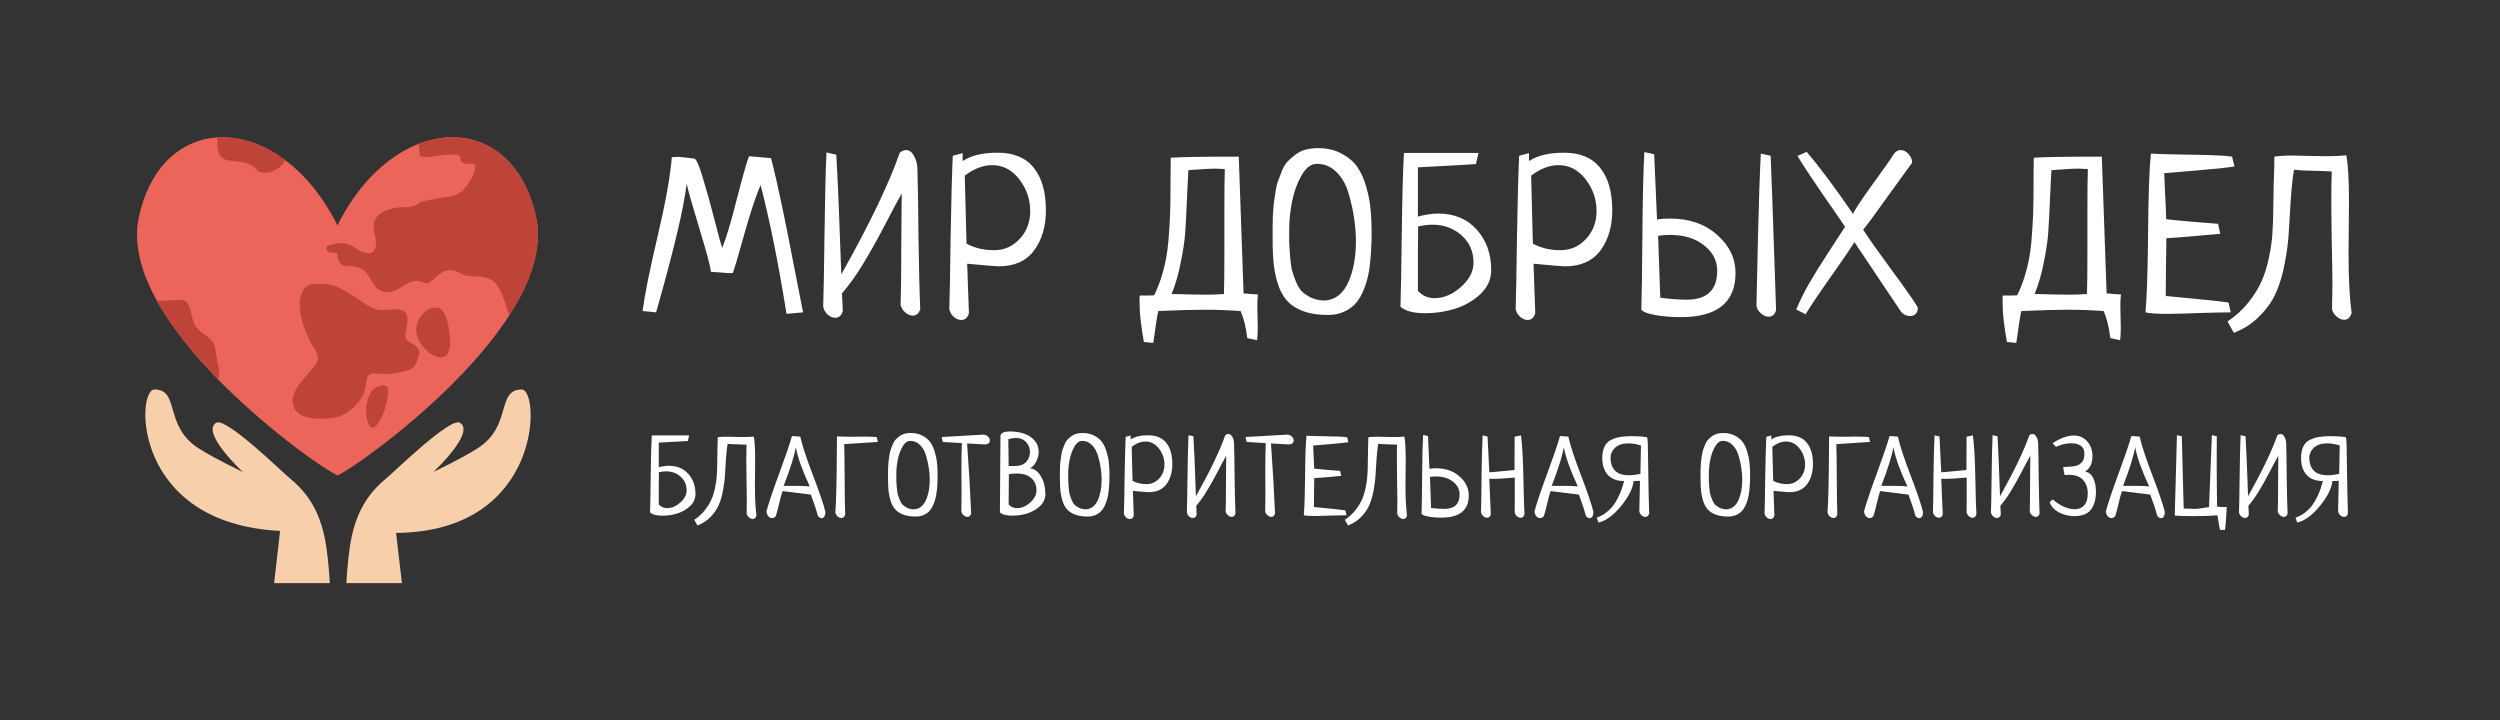
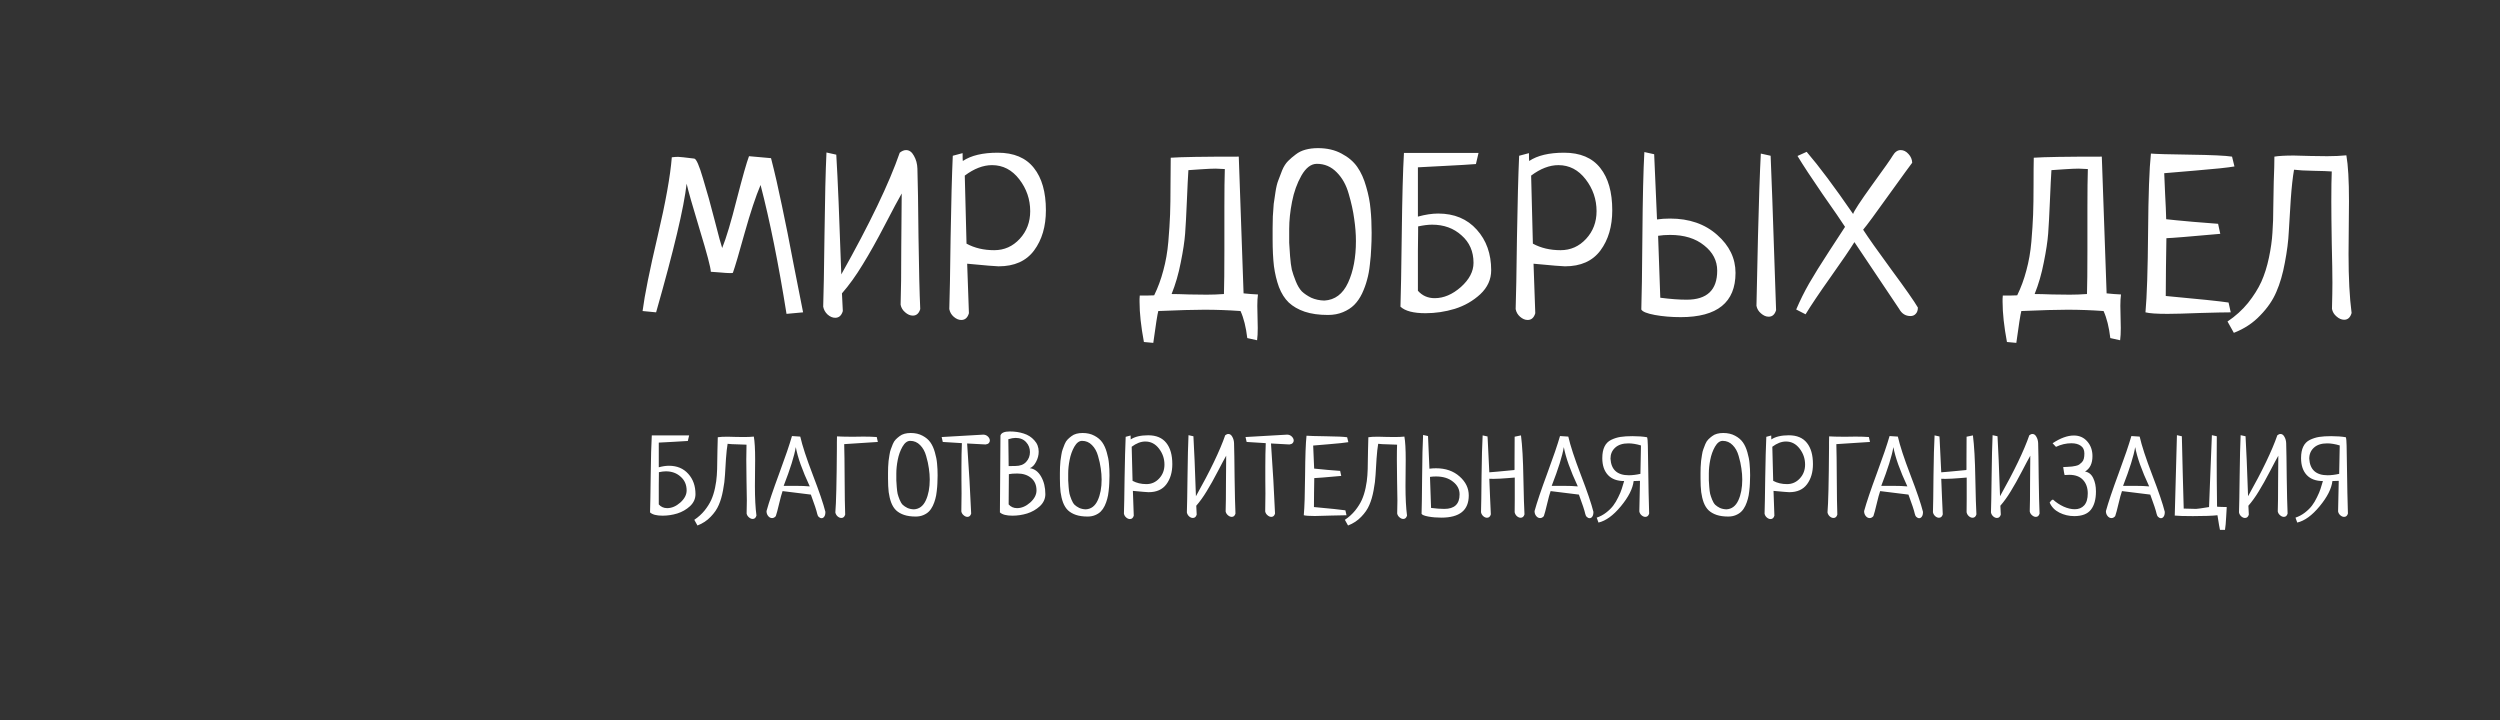
<svg xmlns="http://www.w3.org/2000/svg" width="611" height="176" viewBox="0 0 611 176" fill="none">
  <rect x="0" y="0" width="611" height="176" fill="#333333" stroke="none" />
  <g clip-path="url(#clip0_801_700)">
    <path d="M68.454 129.751L66.997 142.522H80.617L80.614 142.484C80.054 134.355 79.477 127.223 74.995 121.2C73.866 119.683 72.49 118.236 70.802 116.863C68.861 115.28 55.161 101.84 52.817 103.326C49.001 105.746 59.344 115.348 59.344 115.348C59.344 115.348 52.624 112.172 48.561 109.589C39.97 104.128 44.052 95.191 37.739 95.191C33.234 95.191 32.238 127.969 68.454 129.751Z" fill="#F7CFAB" />
    <path d="M98.226 142.522L96.802 130.244C132.751 129.963 132.022 95.191 127.517 95.191C121.204 95.191 125.286 104.128 116.696 109.589C112.633 112.172 105.912 115.348 105.912 115.348C105.912 115.348 116.256 105.746 112.44 103.326C110.095 101.84 96.396 115.28 94.454 116.863C92.768 118.236 91.391 119.683 90.262 121.2C85.781 127.223 85.203 134.355 84.643 142.484L84.641 142.522H98.226Z" fill="#F7CFAB" />
    <path d="M130.99 52.91C125.025 26.07 96.184 27.447 82.477 55.093C68.77 27.447 39.929 26.07 33.965 52.91C28.103 79.288 77.946 114.417 82.477 116.189C87.007 114.417 136.85 79.288 130.99 52.91Z" fill="#EB655A" />
    <path d="M76.742 89.641C78.06 87.899 77.951 86.871 76.839 85.219C75.682 83.498 74.912 81.673 74.211 79.641C73.294 76.989 72.149 71.314 75.52 69.686C76.649 69.139 79.971 69.39 81.195 69.706C83.034 70.182 85.269 71.674 86.87 72.671C88.446 73.652 90.269 75.156 92.109 75.633C93.029 75.871 94.017 75.777 95.004 75.683C95.958 75.592 96.91 75.5 97.795 75.71C99.627 76.143 99.659 77.434 99.531 79.207C99.464 80.125 98.886 81.415 99.077 82.276C99.366 83.582 100.309 83.517 101.3 84.325C102.822 85.567 102.628 86.2 102.043 87.91C101.164 90.479 100.196 90.341 97.785 90.958C96.038 91.405 94.382 91.54 92.546 91.309C88.393 90.787 90.234 93.859 88.622 96.714C87.12 99.373 84.419 101.764 81.329 102.142C78.495 102.489 73.034 102.692 71.812 99.508C70.358 95.723 74.754 92.262 76.742 89.641Z" fill="#BE4339" />
    <path d="M89.603 102.105C88.998 99.067 90.14 93.799 94.126 94.25C96.87 94.56 91.261 110.418 89.603 102.105Z" fill="#BE4339" />
-     <path d="M107.388 75.35C107.844 75.521 108.228 75.934 108.55 76.497C109.711 78.526 110.062 82.492 110.01 83.999C109.834 89.087 105.65 87.617 103.314 84.605C102.136 83.086 101.369 81.195 101.873 79.274C102.443 77.097 104.926 74.424 107.388 75.35Z" fill="#BE4339" />
-     <path d="M130.99 52.91C127.283 36.229 114.74 30.451 102.485 35.1C102.345 35.996 102.391 37.016 102.663 38.171C104.329 38.567 105.686 38.326 107.079 38.084C108.132 37.901 109.205 37.719 110.446 37.811C110.651 37.826 110.844 37.818 111.028 37.81C111.494 37.79 111.907 37.77 112.321 38.119C112.795 38.518 112.356 39.124 112.716 39.468C113.342 40.063 114.13 40.043 114.942 40.024C115.313 40.015 115.688 40.006 116.056 40.056C116.608 41.957 114.373 45.236 113.088 46.536C111.344 48.301 108.724 48.039 106.516 48.585C105.405 48.86 104.225 48.952 103.122 49.239C102.489 49.404 101.812 50.181 101.179 50.349C99.366 50.83 97.464 50.461 95.697 50.978C93.813 51.531 91.722 52.406 91.335 54.806C91.056 56.543 92.503 59.132 91.584 60.913C90.334 63.335 87.211 60.733 85.657 59.926C83.618 58.867 82.177 59.601 79.951 60.108C79.254 61.905 81.353 61.787 82.437 61.842C82.658 66.945 86.134 63.705 88.966 66.122C91.112 67.954 91.121 71.264 94.727 71.371C96.091 71.412 97.216 70.712 98.335 70.011C99.641 69.194 100.938 68.376 102.597 68.738C104.345 69.12 103.912 69.855 105.524 68.639C106.594 67.831 107.483 66.621 108.766 66.232C111.584 65.378 112.194 67.187 114.375 67.439C115.944 67.621 117.307 67.452 118.732 67.864C120.281 68.313 121.1 68.969 121.907 70.382C123.266 72.779 123.868 75.474 124.463 77.092C129.69 68.982 132.693 60.577 130.99 52.91Z" fill="#BE4339" />
    <path d="M52.824 86.516C52.499 83.953 52.205 83.346 50.173 81.928C49.407 81.393 48.169 80.349 47.672 79.553C46.8 78.156 46.78 74.61 45.315 73.607C44.327 72.931 41.035 73.532 39.739 73.541C39.3 73.544 38.832 73.534 38.345 73.513C42.043 80.199 47.472 86.79 53.278 92.718L53.28 92.713C54 91.011 53.068 88.432 52.824 86.516Z" fill="#BE4339" />
-     <path d="M55.65 39.148C57.984 39.599 60.129 39.261 62.101 40.838C63.188 41.708 62.593 41.93 64.167 42.166C65.327 42.342 66.13 42.086 67.125 41.612C68.437 40.986 69.128 40.166 69.735 39.154C64.364 35.131 58.552 33.262 53.165 33.588C53.019 36.007 52.964 38.629 55.65 39.148Z" fill="#BE4339" />
+     <path d="M55.65 39.148C57.984 39.599 60.129 39.261 62.101 40.838C63.188 41.708 62.593 41.93 64.167 42.166C65.327 42.342 66.13 42.086 67.125 41.612C64.364 35.131 58.552 33.262 53.165 33.588C53.019 36.007 52.964 38.629 55.65 39.148Z" fill="#BE4339" />
  </g>
  <path d="M196.275 76.336L192.224 76.709C190.27 64.45 188.156 53.95 185.882 45.209C184.709 47.981 183.412 51.889 181.991 56.935C180.605 61.945 179.646 65.197 179.113 66.689C179.042 66.689 178.917 66.707 178.74 66.742C178.598 66.742 178.473 66.742 178.367 66.742C177.869 66.742 177.052 66.689 175.915 66.582C174.778 66.476 174.049 66.422 173.73 66.422C173.694 65.392 172.788 61.963 171.011 56.136C169.235 50.273 168.169 46.524 167.813 44.889C167.174 50.646 164.686 61.128 160.351 76.336L157.047 76.016C157.544 72.143 158.77 66.049 160.725 57.735C162.679 49.42 163.834 42.989 164.189 38.44C164.829 38.369 165.344 38.334 165.735 38.334C166.09 38.334 167.405 38.476 169.679 38.76C170.176 38.831 170.887 40.448 171.811 43.61C172.77 46.737 173.73 50.184 174.689 53.95C175.648 57.717 176.252 59.938 176.501 60.613C177.496 58.161 178.686 54.181 180.072 48.674C181.493 43.166 182.488 39.666 183.057 38.174C183.625 38.209 185.42 38.369 188.44 38.654C189.364 42.242 190.252 46.115 191.105 50.273C191.993 54.43 192.935 59.156 193.93 64.45C194.96 69.745 195.742 73.707 196.275 76.336ZM201.989 37.268L204.387 37.801C204.743 43.664 205.151 53.417 205.613 67.062C212.542 54.732 217.303 44.818 219.897 37.321C220.43 36.895 220.945 36.681 221.443 36.681C222.225 36.681 222.864 37.143 223.362 38.067C223.895 38.991 224.179 40.039 224.214 41.212C224.321 44.516 224.41 50.095 224.481 57.948C224.588 65.8 224.73 71.663 224.907 75.537C224.588 76.603 223.984 77.135 223.095 77.135C222.456 77.135 221.834 76.869 221.23 76.336C220.626 75.838 220.253 75.217 220.11 74.471C220.217 71.379 220.27 66.636 220.27 60.24C220.306 53.844 220.341 49.526 220.377 47.288C219.595 48.638 218.227 51.197 216.273 54.963C214.319 58.73 212.506 61.963 210.836 64.663C209.202 67.364 207.514 69.709 205.773 71.699L205.986 76.016C205.666 77.118 205.045 77.668 204.121 77.668C203.481 77.668 202.859 77.402 202.255 76.869C201.687 76.336 201.331 75.696 201.189 74.95C201.296 71.93 201.402 66.014 201.509 57.202C201.616 48.389 201.776 41.745 201.989 37.268ZM232.86 38.067L235.258 37.428C235.258 38.565 235.276 39.204 235.311 39.346C237.337 37.996 240.179 37.321 243.839 37.321C247.783 37.321 250.733 38.565 252.687 41.052C254.641 43.504 255.618 46.95 255.618 51.392C255.618 55.336 254.659 58.605 252.74 61.199C250.821 63.793 247.925 65.09 244.052 65.09C243.413 65.09 240.854 64.877 236.377 64.45C236.448 67.044 236.591 71.077 236.804 76.549C236.484 77.651 235.862 78.201 234.938 78.201C234.299 78.201 233.677 77.935 233.073 77.402C232.504 76.904 232.149 76.283 232.007 75.537C232.113 72.552 232.22 66.742 232.327 58.108C232.469 49.473 232.646 42.793 232.86 38.067ZM235.791 42.917L236.217 59.547C238.172 60.613 240.428 61.146 242.986 61.146C245.438 61.146 247.517 60.222 249.222 58.374C250.928 56.526 251.781 54.27 251.781 51.605C251.781 48.727 250.892 46.133 249.116 43.824C247.339 41.514 245.118 40.359 242.453 40.359C240.286 40.359 238.065 41.212 235.791 42.917ZM307.233 83.158L304.835 82.625C304.515 79.925 303.964 77.722 303.183 76.016C300.233 75.803 297.284 75.696 294.335 75.696C291.812 75.696 288.063 75.803 283.089 76.016C282.876 76.762 282.467 79.356 281.863 83.798L279.571 83.585C278.86 79.783 278.505 76.514 278.505 73.778C278.505 73.635 278.505 73.387 278.505 73.031C278.541 72.676 278.558 72.41 278.558 72.232C278.594 72.232 279.18 72.232 280.317 72.232C281.454 72.196 282.041 72.179 282.076 72.179C283 70.295 283.746 68.27 284.315 66.103C284.919 63.9 285.327 61.554 285.54 59.067C285.754 56.544 285.896 54.341 285.967 52.458C286.038 50.539 286.073 48.105 286.073 45.156C286.073 42.207 286.091 40.004 286.127 38.547C288.614 38.369 294.157 38.28 302.756 38.28L303.929 71.699C304.497 71.77 305.084 71.823 305.688 71.859C306.292 71.894 306.878 71.93 307.446 71.966C307.34 72.712 307.287 73.635 307.287 74.737C307.287 75.305 307.304 76.194 307.34 77.402C307.375 78.646 307.393 79.57 307.393 80.174C307.393 81.382 307.34 82.377 307.233 83.158ZM286.34 71.859C287.299 71.859 288.738 71.894 290.657 71.966C292.576 72.001 293.997 72.019 294.921 72.019C296.271 72.019 297.675 71.966 299.132 71.859C299.203 69.62 299.238 66.12 299.238 61.359V50.752C299.238 46.524 299.274 43.379 299.345 41.318C298.35 41.247 297.604 41.212 297.106 41.212C296.289 41.212 295.099 41.265 293.535 41.372C292.007 41.478 290.977 41.549 290.444 41.585C290.337 43.184 290.213 45.707 290.071 49.153C289.929 52.565 289.787 55.212 289.645 57.095C289.502 58.978 289.147 61.323 288.579 64.13C288.046 66.902 287.299 69.478 286.34 71.859ZM311.028 58.481C311.028 57.273 311.028 56.367 311.028 55.763C311.028 55.123 311.046 54.163 311.081 52.884C311.153 51.605 311.224 50.593 311.295 49.846C311.401 49.1 311.543 48.141 311.721 46.968C311.899 45.76 312.13 44.801 312.414 44.09C312.698 43.344 313.018 42.509 313.373 41.585C313.764 40.661 314.244 39.915 314.812 39.346C315.381 38.778 316.003 38.245 316.678 37.747C317.353 37.214 318.152 36.824 319.076 36.575C320 36.326 321.013 36.202 322.114 36.202C324.317 36.202 326.236 36.646 327.871 37.534C329.505 38.387 330.784 39.471 331.708 40.785C332.632 42.1 333.361 43.717 333.894 45.636C334.462 47.554 334.817 49.384 334.959 51.126C335.137 52.867 335.226 54.785 335.226 56.882C335.226 58.303 335.19 59.582 335.119 60.719C335.084 61.856 334.977 63.153 334.8 64.61C334.657 66.031 334.426 67.293 334.107 68.394C333.822 69.496 333.414 70.615 332.881 71.752C332.348 72.854 331.708 73.778 330.962 74.524C330.251 75.234 329.345 75.821 328.244 76.283C327.142 76.745 325.916 76.976 324.566 76.976C322.363 76.976 320.462 76.709 318.863 76.176C317.3 75.643 316.003 74.897 314.972 73.938C313.977 72.978 313.178 71.717 312.574 70.153C312.005 68.59 311.597 66.884 311.348 65.037C311.135 63.189 311.028 61.004 311.028 58.481ZM331.388 58.907C331.388 57.166 331.246 55.354 330.962 53.471C330.713 51.587 330.269 49.562 329.63 47.395C329.026 45.227 328.048 43.468 326.698 42.118C325.348 40.732 323.731 40.039 321.848 40.039C320.427 40.039 319.165 40.999 318.064 42.917C316.998 44.801 316.234 46.933 315.772 49.313C315.31 51.658 315.079 53.879 315.079 55.976C315.079 57.433 315.079 58.552 315.079 59.334C315.114 60.08 315.185 61.163 315.292 62.585C315.399 63.971 315.541 65.072 315.718 65.889C315.932 66.707 316.251 67.648 316.678 68.714C317.104 69.78 317.602 70.615 318.17 71.219C318.774 71.788 319.538 72.303 320.462 72.765C321.421 73.191 322.487 73.422 323.66 73.458C326.254 73.316 328.19 71.859 329.47 69.087C330.749 66.316 331.388 62.922 331.388 58.907ZM361.353 37.374L360.714 40.093C358.901 40.235 356.539 40.377 353.625 40.519C350.711 40.661 348.348 40.785 346.536 40.892V52.938C348.348 52.44 350 52.191 351.493 52.191C355.437 52.191 358.582 53.506 360.927 56.136C363.272 58.73 364.445 62.034 364.445 66.049C364.445 68.288 363.556 70.242 361.78 71.912C360.003 73.547 357.924 74.737 355.544 75.483C353.198 76.194 350.818 76.549 348.402 76.549C345.452 76.549 343.409 76.016 342.272 74.95C342.379 71.894 342.485 65.943 342.592 57.095C342.699 48.247 342.876 41.674 343.125 37.374H361.353ZM346.589 55.336C346.589 55.372 346.589 55.78 346.589 56.562C346.589 57.344 346.572 58.943 346.536 61.359C346.536 63.775 346.536 67.009 346.536 71.059C347.602 72.267 348.97 72.872 350.64 72.872C352.843 72.872 354.975 71.966 357.036 70.153C359.097 68.306 360.127 66.334 360.127 64.237C360.127 61.465 359.15 59.227 357.196 57.521C355.277 55.78 352.879 54.91 350 54.91C349.041 54.91 347.904 55.052 346.589 55.336ZM371.278 38.067L373.676 37.428C373.676 38.565 373.694 39.204 373.729 39.346C375.755 37.996 378.597 37.321 382.257 37.321C386.201 37.321 389.151 38.565 391.105 41.052C393.059 43.504 394.036 46.95 394.036 51.392C394.036 55.336 393.077 58.605 391.158 61.199C389.239 63.793 386.343 65.09 382.47 65.09C381.831 65.09 379.272 64.877 374.795 64.45C374.866 67.044 375.008 71.077 375.222 76.549C374.902 77.651 374.28 78.201 373.356 78.201C372.717 78.201 372.095 77.935 371.491 77.402C370.922 76.904 370.567 76.283 370.425 75.537C370.531 72.552 370.638 66.742 370.745 58.108C370.887 49.473 371.064 42.793 371.278 38.067ZM374.209 42.917L374.635 59.547C376.59 60.613 378.846 61.146 381.404 61.146C383.856 61.146 385.935 60.222 387.64 58.374C389.346 56.526 390.199 54.27 390.199 51.605C390.199 48.727 389.31 46.133 387.534 43.824C385.757 41.514 383.536 40.359 380.871 40.359C378.704 40.359 376.483 41.212 374.209 42.917ZM401.882 37.161L404.28 37.694C404.316 38.369 404.547 43.681 404.973 53.631C405.933 53.488 406.999 53.417 408.171 53.417C412.862 53.417 416.699 54.75 419.684 57.415C422.669 60.044 424.161 63.136 424.161 66.689C424.161 73.902 419.702 77.509 410.783 77.509C408.473 77.509 406.359 77.331 404.44 76.976C402.521 76.62 401.42 76.176 401.136 75.643C401.242 72.658 401.331 66.618 401.402 57.521C401.473 48.389 401.633 41.603 401.882 37.161ZM405.24 57.628C405.488 65.197 405.666 70.242 405.773 72.765C408.225 73.085 410.374 73.245 412.222 73.245C417.197 73.245 419.684 70.882 419.684 66.156C419.684 63.704 418.618 61.643 416.486 59.973C414.389 58.268 411.618 57.415 408.171 57.415C407.105 57.415 406.128 57.486 405.24 57.628ZM430.344 37.534L432.742 38.067C432.849 39.737 433.293 52.316 434.075 75.803C433.755 76.869 433.151 77.402 432.262 77.402C431.623 77.402 431.001 77.135 430.397 76.603C429.793 76.105 429.42 75.483 429.278 74.737C429.349 72.179 429.473 66.529 429.651 57.788C429.864 49.047 430.095 42.296 430.344 37.534ZM441.281 76.816L438.989 75.643C439.913 73.476 440.961 71.361 442.133 69.3C443.342 67.204 444.976 64.575 447.037 61.412C449.133 58.214 450.43 56.224 450.928 55.443C450.039 54.057 448.21 51.392 445.438 47.448C442.702 43.468 440.659 40.359 439.309 38.12L441.547 37.108C444.567 40.626 448.352 45.689 452.9 52.298C453.078 51.623 454.623 49.26 457.537 45.209C460.486 41.159 462.174 38.76 462.6 38.014C463.133 37.126 463.773 36.681 464.519 36.681C465.23 36.681 465.869 37.001 466.438 37.641C467.006 38.245 467.308 38.956 467.344 39.773C467.131 40.022 465.283 42.562 461.801 47.395C458.354 52.227 456.204 55.141 455.352 56.136C456.56 58.019 458.869 61.288 462.281 65.943C465.692 70.562 467.841 73.635 468.73 75.163C468.73 75.838 468.552 76.354 468.197 76.709C467.877 77.064 467.451 77.242 466.918 77.242C465.709 77.242 464.786 76.656 464.146 75.483L453.22 59.174C452.118 60.95 450.182 63.793 447.41 67.701C444.639 71.61 442.595 74.648 441.281 76.816ZM518.159 83.158L515.761 82.625C515.441 79.925 514.89 77.722 514.109 76.016C511.159 75.803 508.21 75.696 505.261 75.696C502.738 75.696 498.989 75.803 494.015 76.016C493.802 76.762 493.393 79.356 492.789 83.798L490.497 83.585C489.786 79.783 489.431 76.514 489.431 73.778C489.431 73.635 489.431 73.387 489.431 73.031C489.467 72.676 489.484 72.41 489.484 72.232C489.52 72.232 490.106 72.232 491.243 72.232C492.38 72.196 492.967 72.179 493.002 72.179C493.926 70.295 494.672 68.27 495.241 66.103C495.845 63.9 496.253 61.554 496.467 59.067C496.68 56.544 496.822 54.341 496.893 52.458C496.964 50.539 497 48.105 497 45.156C497 42.207 497.017 40.004 497.053 38.547C499.54 38.369 505.083 38.28 513.682 38.28L514.855 71.699C515.423 71.77 516.01 71.823 516.614 71.859C517.218 71.894 517.804 71.93 518.373 71.966C518.266 72.712 518.213 73.635 518.213 74.737C518.213 75.305 518.23 76.194 518.266 77.402C518.302 78.646 518.319 79.57 518.319 80.174C518.319 81.382 518.266 82.377 518.159 83.158ZM497.266 71.859C498.225 71.859 499.665 71.894 501.583 71.966C503.502 72.001 504.923 72.019 505.847 72.019C507.198 72.019 508.601 71.966 510.058 71.859C510.129 69.62 510.164 66.12 510.164 61.359V50.752C510.164 46.524 510.2 43.379 510.271 41.318C509.276 41.247 508.53 41.212 508.033 41.212C507.215 41.212 506.025 41.265 504.461 41.372C502.934 41.478 501.903 41.549 501.37 41.585C501.264 43.184 501.139 45.707 500.997 49.153C500.855 52.565 500.713 55.212 500.571 57.095C500.429 58.978 500.073 61.323 499.505 64.13C498.972 66.902 498.225 69.478 497.266 71.859ZM544.66 73.938L545.193 76.336C543.807 76.336 541.284 76.389 537.624 76.496C534 76.638 531.37 76.709 529.736 76.709C527.107 76.709 525.312 76.585 524.353 76.336C524.708 72.427 524.921 65.889 524.992 56.722C525.063 47.554 525.294 41.159 525.685 37.534C526.893 37.641 530.091 37.73 535.279 37.801C540.502 37.872 543.914 38.032 545.512 38.28L546.099 40.679C544.5 40.963 541.302 41.301 536.505 41.691C531.708 42.082 529.185 42.296 528.936 42.331C528.972 43.148 529.043 44.818 529.15 47.341C529.292 49.864 529.381 51.943 529.416 53.577C530.624 53.719 532.827 53.933 536.025 54.217C539.223 54.466 541.249 54.626 542.101 54.697L542.634 57.148C535.137 57.823 530.749 58.179 529.469 58.214C529.469 59.778 529.434 62.158 529.363 65.356C529.327 68.519 529.31 70.846 529.31 72.339C537.447 73.085 542.563 73.618 544.66 73.938ZM545.95 81.346L544.404 78.575C546.358 77.26 548.028 75.75 549.414 74.044C550.8 72.303 551.884 70.58 552.665 68.874C553.447 67.133 554.069 65.161 554.531 62.958C554.993 60.755 555.277 58.73 555.384 56.882C555.526 54.999 555.597 52.831 555.597 50.379C555.597 49.1 555.632 47.128 555.703 44.463C555.81 41.763 555.863 39.702 555.863 38.28C556.894 38.103 558.475 38.014 560.607 38.014C561.495 38.014 562.845 38.049 564.658 38.12C566.47 38.156 567.838 38.174 568.762 38.174C570.467 38.174 572.031 38.103 573.452 37.961C573.878 40.341 574.092 44.072 574.092 49.153C574.092 50.504 574.074 52.636 574.038 55.549C574.003 58.428 573.985 60.613 573.985 62.105C573.985 67.933 574.234 72.729 574.731 76.496C574.411 77.597 573.807 78.148 572.919 78.148C572.279 78.148 571.658 77.882 571.053 77.349C570.449 76.851 570.076 76.229 569.934 75.483C570.005 72.712 570.041 70.597 570.041 69.141C570.041 67.08 569.987 63.846 569.881 59.44C569.81 55.034 569.774 51.623 569.774 49.207C569.774 45.938 569.81 43.504 569.881 41.905C569.028 41.834 567.553 41.78 565.457 41.745C563.361 41.709 561.762 41.62 560.66 41.478C560.34 43.326 560.074 45.742 559.861 48.727C559.683 51.676 559.523 54.306 559.381 56.615C559.274 58.889 558.955 61.412 558.422 64.184C557.924 66.92 557.231 69.3 556.343 71.326C555.49 73.351 554.175 75.27 552.399 77.082C550.658 78.93 548.508 80.351 545.95 81.346Z" fill="white" />
  <path d="M168.427 106.41L168.106 107.771C167.199 107.843 166.015 107.914 164.556 107.985C163.097 108.056 161.913 108.118 161.005 108.172V114.205C161.913 113.956 162.741 113.831 163.488 113.831C165.464 113.831 167.039 114.49 168.213 115.807C169.388 117.106 169.975 118.761 169.975 120.772C169.975 121.893 169.53 122.872 168.64 123.708C167.75 124.527 166.709 125.123 165.517 125.497C164.342 125.853 163.15 126.031 161.94 126.031C160.463 126.031 159.439 125.764 158.87 125.23C158.923 123.699 158.977 120.718 159.03 116.287C159.083 111.856 159.172 108.563 159.297 106.41H168.427ZM161.032 115.406C161.032 115.424 161.032 115.629 161.032 116.02C161.032 116.412 161.023 117.213 161.005 118.423C161.005 119.633 161.005 121.252 161.005 123.281C161.539 123.886 162.225 124.189 163.061 124.189C164.164 124.189 165.232 123.735 166.264 122.827C167.297 121.902 167.813 120.914 167.813 119.864C167.813 118.476 167.323 117.355 166.344 116.501C165.383 115.629 164.182 115.193 162.741 115.193C162.26 115.193 161.691 115.264 161.032 115.406ZM170.461 128.433L169.687 127.045C170.665 126.387 171.502 125.63 172.196 124.776C172.89 123.904 173.433 123.041 173.824 122.187C174.216 121.315 174.527 120.327 174.759 119.224C174.99 118.12 175.132 117.106 175.186 116.18C175.257 115.237 175.293 114.152 175.293 112.924C175.293 112.283 175.31 111.295 175.346 109.96C175.399 108.608 175.426 107.576 175.426 106.864C175.942 106.775 176.734 106.73 177.802 106.73C178.247 106.73 178.923 106.748 179.831 106.784C180.738 106.802 181.423 106.81 181.886 106.81C182.74 106.81 183.523 106.775 184.235 106.704C184.449 107.896 184.556 109.765 184.556 112.31C184.556 112.986 184.547 114.054 184.529 115.513C184.511 116.954 184.502 118.049 184.502 118.796C184.502 121.715 184.627 124.118 184.876 126.004C184.716 126.556 184.413 126.832 183.968 126.832C183.648 126.832 183.337 126.698 183.034 126.431C182.732 126.182 182.545 125.871 182.473 125.497C182.509 124.109 182.527 123.05 182.527 122.32C182.527 121.288 182.5 119.668 182.447 117.462C182.411 115.255 182.393 113.546 182.393 112.336C182.393 110.699 182.411 109.48 182.447 108.679C182.02 108.643 181.281 108.617 180.231 108.599C179.181 108.581 178.38 108.537 177.829 108.466C177.668 109.391 177.535 110.601 177.428 112.096C177.339 113.573 177.259 114.89 177.188 116.047C177.135 117.186 176.974 118.449 176.707 119.838C176.458 121.208 176.111 122.4 175.666 123.415C175.239 124.429 174.581 125.39 173.691 126.298C172.819 127.223 171.742 127.935 170.461 128.433ZM193.557 106.57L195.586 106.704C196.084 108.91 197.108 112.034 198.656 116.074C200.204 120.096 201.228 123.103 201.726 125.096C201.726 125.613 201.637 125.995 201.459 126.244C201.281 126.511 201.058 126.645 200.791 126.645C200.56 126.645 200.338 126.547 200.124 126.351C199.928 126.173 199.795 125.915 199.724 125.577C199.564 124.794 199.047 123.228 198.175 120.879C194.509 120.416 192.205 120.131 191.261 120.024C191.03 120.665 190.745 121.706 190.407 123.148C190.069 124.589 189.802 125.586 189.606 126.138C189.339 126.458 189.037 126.618 188.699 126.618C188.325 126.618 188.005 126.449 187.738 126.111C187.471 125.79 187.337 125.39 187.337 124.91C187.907 122.827 188.939 119.766 190.434 115.727C191.929 111.687 192.97 108.635 193.557 106.57ZM194.492 109.266C194.136 111.42 193.148 114.579 191.528 118.743H194.518C195.871 118.743 197.001 118.788 197.908 118.877C196.075 114.943 194.936 111.74 194.492 109.266ZM214.278 106.81L214.545 108.012C213.762 108.065 212.391 108.154 210.434 108.279C208.476 108.385 207.106 108.474 206.323 108.546C206.376 110.236 206.412 113.066 206.429 117.035C206.447 121.003 206.492 123.913 206.563 125.764C206.403 126.315 206.091 126.591 205.629 126.591C205.308 126.591 204.997 126.458 204.694 126.191C204.41 125.924 204.232 125.604 204.16 125.23C204.356 122.988 204.481 117.746 204.534 109.507C204.534 109.204 204.534 108.741 204.534 108.118C204.552 107.496 204.561 107.006 204.561 106.65C205.522 106.704 206.492 106.73 207.471 106.73C207.862 106.73 208.449 106.73 209.232 106.73C210.015 106.713 210.603 106.704 210.994 106.704C212.204 106.704 213.299 106.739 214.278 106.81ZM217.033 116.981C217.033 116.376 217.033 115.922 217.033 115.62C217.033 115.299 217.042 114.819 217.059 114.178C217.095 113.538 217.131 113.03 217.166 112.657C217.22 112.283 217.291 111.802 217.38 111.215C217.469 110.61 217.584 110.129 217.727 109.774C217.869 109.4 218.029 108.982 218.207 108.519C218.403 108.056 218.643 107.682 218.928 107.398C219.213 107.113 219.524 106.846 219.862 106.597C220.2 106.33 220.601 106.134 221.064 106.01C221.526 105.885 222.033 105.823 222.585 105.823C223.689 105.823 224.65 106.045 225.468 106.49C226.287 106.917 226.928 107.46 227.39 108.118C227.853 108.777 228.218 109.587 228.485 110.548C228.769 111.509 228.947 112.425 229.019 113.297C229.108 114.169 229.152 115.13 229.152 116.18C229.152 116.892 229.134 117.533 229.099 118.102C229.081 118.672 229.028 119.321 228.939 120.051C228.867 120.763 228.752 121.395 228.592 121.946C228.449 122.498 228.244 123.059 227.978 123.628C227.711 124.18 227.39 124.643 227.017 125.016C226.661 125.372 226.207 125.666 225.655 125.897C225.103 126.129 224.489 126.244 223.813 126.244C222.71 126.244 221.758 126.111 220.957 125.844C220.174 125.577 219.524 125.203 219.008 124.723C218.51 124.242 218.109 123.61 217.807 122.827C217.522 122.044 217.317 121.19 217.193 120.265C217.086 119.339 217.033 118.245 217.033 116.981ZM227.23 117.195C227.23 116.323 227.159 115.415 227.017 114.472C226.892 113.529 226.669 112.514 226.349 111.429C226.047 110.343 225.557 109.462 224.881 108.786C224.205 108.092 223.395 107.745 222.452 107.745C221.74 107.745 221.108 108.225 220.556 109.186C220.022 110.129 219.64 111.197 219.408 112.39C219.177 113.564 219.061 114.677 219.061 115.727C219.061 116.456 219.061 117.017 219.061 117.408C219.079 117.782 219.115 118.325 219.168 119.037C219.222 119.731 219.293 120.282 219.382 120.692C219.489 121.101 219.649 121.573 219.862 122.107C220.076 122.64 220.325 123.059 220.61 123.361C220.912 123.646 221.295 123.904 221.758 124.135C222.238 124.349 222.772 124.465 223.359 124.482C224.658 124.411 225.628 123.682 226.269 122.293C226.91 120.905 227.23 119.206 227.23 117.195ZM230.412 108.012L230.145 106.81L240.343 106.223C240.788 106.241 241.161 106.401 241.464 106.704C241.766 107.006 241.918 107.335 241.918 107.691C241.918 107.923 241.829 108.127 241.651 108.305C241.473 108.483 241.206 108.59 240.85 108.626L236.365 108.385C236.81 114.668 237.139 120.38 237.353 125.524C237.193 126.057 236.89 126.324 236.445 126.324C236.125 126.324 235.813 126.191 235.511 125.924C235.208 125.675 235.021 125.363 234.95 124.99C234.986 124.029 235.004 122.569 235.004 120.612C235.004 119.882 234.995 118.788 234.977 117.328C234.977 115.869 234.977 114.774 234.977 114.045C234.977 111.927 235.013 110.014 235.084 108.305C233.073 108.163 231.516 108.065 230.412 108.012ZM244.379 125.23L244.512 106.437C244.708 105.778 245.473 105.449 246.808 105.449C248.036 105.449 249.166 105.618 250.198 105.956C251.231 106.277 252.094 106.828 252.788 107.611C253.5 108.377 253.856 109.302 253.856 110.388C253.856 111.242 253.642 112.069 253.215 112.87C252.806 113.671 252.298 114.187 251.693 114.418C252.832 114.579 253.749 115.264 254.443 116.474C255.137 117.684 255.484 119.117 255.484 120.772C255.484 121.893 255.039 122.872 254.149 123.708C253.259 124.527 252.218 125.123 251.026 125.497C249.851 125.853 248.659 126.031 247.449 126.031C245.972 126.031 244.948 125.764 244.379 125.23ZM246.568 115.887C246.568 117.115 246.55 119.579 246.514 123.281C247.048 123.886 247.734 124.189 248.57 124.189C249.673 124.189 250.741 123.735 251.773 122.827C252.806 121.902 253.322 120.914 253.322 119.864C253.322 118.565 252.886 117.551 252.014 116.821C251.142 116.091 250.02 115.727 248.65 115.727C247.742 115.727 247.048 115.78 246.568 115.887ZM246.514 113.911L248.17 113.885C249.309 113.885 250.181 113.555 250.786 112.897C251.409 112.221 251.72 111.42 251.72 110.494C251.72 109.551 251.409 108.741 250.786 108.065C250.163 107.371 249.3 107.024 248.196 107.024C247.698 107.024 247.111 107.131 246.434 107.344C246.47 108.43 246.488 109.774 246.488 111.375C246.506 112.977 246.514 113.822 246.514 113.911ZM259.04 116.981C259.04 116.376 259.04 115.922 259.04 115.62C259.04 115.299 259.049 114.819 259.066 114.178C259.102 113.538 259.138 113.03 259.173 112.657C259.227 112.283 259.298 111.802 259.387 111.215C259.476 110.61 259.591 110.129 259.734 109.774C259.876 109.4 260.036 108.982 260.214 108.519C260.41 108.056 260.65 107.682 260.935 107.398C261.22 107.113 261.531 106.846 261.869 106.597C262.207 106.33 262.608 106.134 263.071 106.01C263.533 105.885 264.041 105.823 264.592 105.823C265.696 105.823 266.657 106.045 267.475 106.49C268.294 106.917 268.935 107.46 269.397 108.118C269.86 108.777 270.225 109.587 270.492 110.548C270.777 111.509 270.954 112.425 271.026 113.297C271.115 114.169 271.159 115.13 271.159 116.18C271.159 116.892 271.141 117.533 271.106 118.102C271.088 118.672 271.035 119.321 270.946 120.051C270.874 120.763 270.759 121.395 270.599 121.946C270.456 122.498 270.252 123.059 269.985 123.628C269.718 124.18 269.397 124.643 269.024 125.016C268.668 125.372 268.214 125.666 267.662 125.897C267.11 126.129 266.496 126.244 265.82 126.244C264.717 126.244 263.765 126.111 262.964 125.844C262.181 125.577 261.531 125.203 261.015 124.723C260.517 124.242 260.116 123.61 259.814 122.827C259.529 122.044 259.324 121.19 259.2 120.265C259.093 119.339 259.04 118.245 259.04 116.981ZM269.237 117.195C269.237 116.323 269.166 115.415 269.024 114.472C268.899 113.529 268.677 112.514 268.356 111.429C268.054 110.343 267.564 109.462 266.888 108.786C266.212 108.092 265.402 107.745 264.459 107.745C263.747 107.745 263.115 108.225 262.563 109.186C262.03 110.129 261.647 111.197 261.416 112.39C261.184 113.564 261.068 114.677 261.068 115.727C261.068 116.456 261.068 117.017 261.068 117.408C261.086 117.782 261.122 118.325 261.175 119.037C261.229 119.731 261.3 120.282 261.389 120.692C261.496 121.101 261.656 121.573 261.869 122.107C262.083 122.64 262.332 123.059 262.617 123.361C262.919 123.646 263.302 123.904 263.765 124.135C264.245 124.349 264.779 124.465 265.366 124.482C266.666 124.411 267.635 123.682 268.276 122.293C268.917 120.905 269.237 119.206 269.237 117.195ZM275.115 106.757L276.317 106.437C276.317 107.006 276.326 107.327 276.343 107.398C277.358 106.721 278.781 106.383 280.614 106.383C282.59 106.383 284.067 107.006 285.046 108.252C286.025 109.48 286.514 111.206 286.514 113.431C286.514 115.406 286.034 117.043 285.073 118.343C284.112 119.642 282.661 120.291 280.721 120.291C280.401 120.291 279.12 120.185 276.877 119.971C276.913 121.27 276.984 123.29 277.091 126.031C276.931 126.582 276.619 126.858 276.156 126.858C275.836 126.858 275.525 126.725 275.222 126.458C274.937 126.209 274.759 125.897 274.688 125.524C274.742 124.029 274.795 121.119 274.848 116.794C274.92 112.47 275.009 109.124 275.115 106.757ZM276.584 109.186L276.797 117.515C277.776 118.049 278.906 118.316 280.187 118.316C281.415 118.316 282.456 117.853 283.311 116.928C284.165 116.002 284.592 114.872 284.592 113.538C284.592 112.096 284.147 110.797 283.257 109.64C282.367 108.483 281.255 107.905 279.92 107.905C278.835 107.905 277.723 108.332 276.584 109.186ZM290.47 106.357L291.671 106.624C291.849 109.56 292.054 114.445 292.285 121.279C295.756 115.104 298.141 110.138 299.44 106.383C299.707 106.17 299.965 106.063 300.214 106.063C300.605 106.063 300.926 106.294 301.175 106.757C301.442 107.22 301.584 107.745 301.602 108.332C301.655 109.987 301.7 112.781 301.735 116.714C301.789 120.647 301.86 123.584 301.949 125.524C301.789 126.057 301.486 126.324 301.041 126.324C300.721 126.324 300.41 126.191 300.107 125.924C299.805 125.675 299.618 125.363 299.546 124.99C299.6 123.441 299.627 121.065 299.627 117.862C299.644 114.659 299.662 112.496 299.68 111.375C299.288 112.052 298.603 113.333 297.624 115.219C296.646 117.106 295.738 118.725 294.902 120.078C294.083 121.43 293.238 122.605 292.366 123.601L292.472 125.764C292.312 126.315 292.001 126.591 291.538 126.591C291.218 126.591 290.906 126.458 290.604 126.191C290.319 125.924 290.141 125.604 290.07 125.23C290.123 123.717 290.177 120.754 290.23 116.34C290.283 111.927 290.363 108.599 290.47 106.357ZM304.677 108.012L304.41 106.81L314.608 106.223C315.053 106.241 315.426 106.401 315.729 106.704C316.031 107.006 316.183 107.335 316.183 107.691C316.183 107.923 316.094 108.127 315.916 108.305C315.738 108.483 315.471 108.59 315.115 108.626L310.63 108.385C311.075 114.668 311.404 120.38 311.618 125.524C311.458 126.057 311.155 126.324 310.71 126.324C310.39 126.324 310.078 126.191 309.776 125.924C309.473 125.675 309.287 125.363 309.215 124.99C309.251 124.029 309.269 122.569 309.269 120.612C309.269 119.882 309.26 118.788 309.242 117.328C309.242 115.869 309.242 114.774 309.242 114.045C309.242 111.927 309.278 110.014 309.349 108.305C307.338 108.163 305.781 108.065 304.677 108.012ZM328.815 124.723L329.082 125.924C328.388 125.924 327.124 125.951 325.291 126.004C323.476 126.075 322.159 126.111 321.34 126.111C320.023 126.111 319.124 126.049 318.644 125.924C318.822 123.966 318.929 120.692 318.964 116.1C319 111.509 319.116 108.305 319.311 106.49C319.916 106.543 321.518 106.588 324.116 106.624C326.733 106.659 328.441 106.739 329.242 106.864L329.535 108.065C328.735 108.207 327.133 108.377 324.73 108.572C322.328 108.768 321.064 108.875 320.94 108.893C320.958 109.302 320.993 110.138 321.047 111.402C321.118 112.666 321.162 113.707 321.18 114.525C321.785 114.596 322.888 114.703 324.49 114.846C326.092 114.97 327.106 115.05 327.533 115.086L327.8 116.314C324.045 116.652 321.847 116.83 321.207 116.848C321.207 117.631 321.189 118.823 321.153 120.425C321.135 122.009 321.127 123.174 321.127 123.922C325.202 124.296 327.765 124.563 328.815 124.723ZM329.461 128.433L328.687 127.045C329.665 126.387 330.502 125.63 331.196 124.776C331.89 123.904 332.433 123.041 332.824 122.187C333.216 121.315 333.527 120.327 333.759 119.224C333.99 118.12 334.132 117.106 334.186 116.18C334.257 115.237 334.293 114.152 334.293 112.924C334.293 112.283 334.31 111.295 334.346 109.96C334.399 108.608 334.426 107.576 334.426 106.864C334.942 106.775 335.734 106.73 336.802 106.73C337.247 106.73 337.923 106.748 338.831 106.784C339.738 106.802 340.423 106.81 340.886 106.81C341.74 106.81 342.523 106.775 343.235 106.704C343.449 107.896 343.556 109.765 343.556 112.31C343.556 112.986 343.547 114.054 343.529 115.513C343.511 116.954 343.502 118.049 343.502 118.796C343.502 121.715 343.627 124.118 343.876 126.004C343.716 126.556 343.413 126.832 342.968 126.832C342.648 126.832 342.337 126.698 342.034 126.431C341.731 126.182 341.545 125.871 341.473 125.497C341.509 124.109 341.527 123.05 341.527 122.32C341.527 121.288 341.5 119.668 341.447 117.462C341.411 115.255 341.393 113.546 341.393 112.336C341.393 110.699 341.411 109.48 341.447 108.679C341.02 108.643 340.281 108.617 339.231 108.599C338.181 108.581 337.38 108.537 336.829 108.466C336.668 109.391 336.535 110.601 336.428 112.096C336.339 113.573 336.259 114.89 336.188 116.047C336.134 117.186 335.974 118.449 335.707 119.838C335.458 121.208 335.111 122.4 334.666 123.415C334.239 124.429 333.581 125.39 332.691 126.298C331.819 127.223 330.742 127.935 329.461 128.433ZM347.805 106.303L349.007 106.57C349.025 106.908 349.14 109.569 349.354 114.552C349.834 114.481 350.368 114.445 350.955 114.445C353.305 114.445 355.227 115.113 356.722 116.447C358.216 117.764 358.964 119.313 358.964 121.092C358.964 124.705 356.73 126.511 352.263 126.511C351.107 126.511 350.048 126.422 349.087 126.244C348.126 126.066 347.574 125.844 347.432 125.577C347.485 124.082 347.53 121.057 347.565 116.501C347.601 111.927 347.681 108.528 347.805 106.303ZM349.487 116.554C349.612 120.345 349.701 122.872 349.754 124.135C350.982 124.296 352.059 124.376 352.984 124.376C355.476 124.376 356.722 123.192 356.722 120.825C356.722 119.597 356.188 118.565 355.12 117.729C354.07 116.874 352.682 116.447 350.955 116.447C350.422 116.447 349.932 116.483 349.487 116.554ZM370.181 106.73L371.729 106.41C372.05 108.919 372.245 112.407 372.317 116.874C372.406 121.324 372.495 124.269 372.584 125.71C372.423 126.262 372.112 126.538 371.649 126.538C371.329 126.538 371.018 126.404 370.715 126.138C370.43 125.871 370.252 125.55 370.181 125.176C370.199 124.536 370.208 123.468 370.208 121.973V116.714C369.816 116.732 369.265 116.777 368.553 116.848C367.859 116.901 367.218 116.946 366.631 116.981C366.061 117.017 365.518 117.035 365.002 117.035C364.54 117.035 364.201 117.026 363.988 117.008C364.023 118.093 364.086 119.633 364.175 121.626C364.264 123.601 364.326 124.963 364.362 125.71C364.201 126.262 363.89 126.538 363.427 126.538C363.107 126.538 362.796 126.404 362.493 126.138C362.208 125.871 362.03 125.55 361.959 125.176C362.012 123.646 362.057 120.674 362.093 116.26C362.146 111.847 362.235 108.563 362.359 106.41L363.561 106.677C363.561 106.73 363.561 106.819 363.561 106.944C363.579 107.051 363.587 107.14 363.587 107.211C363.819 111.589 363.952 114.329 363.988 115.433C364.593 115.379 365.234 115.326 365.91 115.273C366.604 115.202 367.36 115.13 368.179 115.059C369.015 114.97 369.665 114.908 370.128 114.872C370.145 114.872 370.154 114.783 370.154 114.605C370.154 114.427 370.154 113.707 370.154 112.443C370.172 111.179 370.181 109.275 370.181 106.73ZM381.265 106.57L383.294 106.704C383.792 108.91 384.815 112.034 386.364 116.074C387.912 120.096 388.935 123.103 389.433 125.096C389.433 125.613 389.344 125.995 389.166 126.244C388.989 126.511 388.766 126.645 388.499 126.645C388.268 126.645 388.045 126.547 387.832 126.351C387.636 126.173 387.502 125.915 387.431 125.577C387.271 124.794 386.755 123.228 385.883 120.879C382.217 120.416 379.912 120.131 378.969 120.024C378.738 120.665 378.453 121.706 378.115 123.148C377.777 124.589 377.51 125.586 377.314 126.138C377.047 126.458 376.744 126.618 376.406 126.618C376.033 126.618 375.712 126.449 375.445 126.111C375.178 125.79 375.045 125.39 375.045 124.91C375.614 122.827 376.647 119.766 378.141 115.727C379.636 111.687 380.678 108.635 381.265 106.57ZM382.199 109.266C381.843 111.42 380.855 114.579 379.236 118.743H382.226C383.578 118.743 384.708 118.788 385.616 118.877C383.783 114.943 382.644 111.74 382.199 109.266ZM391.601 111.963C391.601 110.824 391.779 109.889 392.135 109.16C392.491 108.412 393.034 107.86 393.763 107.504C394.493 107.149 395.249 106.908 396.032 106.784C396.833 106.659 397.812 106.597 398.969 106.597C400.357 106.597 401.549 106.686 402.546 106.864C402.653 107.149 402.715 107.834 402.733 108.919C402.768 109.987 402.804 112.149 402.84 115.406C402.875 118.645 402.946 122.018 403.053 125.524C402.893 126.057 402.582 126.324 402.119 126.324C401.798 126.324 401.487 126.191 401.184 125.924C400.9 125.675 400.722 125.363 400.651 124.99C400.722 122.516 400.775 120.024 400.811 117.515C400.668 117.515 400.419 117.524 400.063 117.542C399.707 117.56 399.44 117.568 399.262 117.568C399.049 119.419 398.008 121.475 396.139 123.735C394.288 125.977 392.464 127.303 390.667 127.713L390.24 126.511C391.076 126.226 391.841 125.817 392.535 125.283C393.247 124.732 393.826 124.162 394.271 123.575C394.715 122.988 395.125 122.302 395.498 121.519C395.89 120.736 396.175 120.06 396.353 119.49C396.548 118.921 396.744 118.28 396.94 117.568C395.232 117.568 393.915 117.079 392.989 116.1C392.064 115.104 391.601 113.724 391.601 111.963ZM400.918 115.807L401.051 108.866C399.93 108.528 398.907 108.359 397.981 108.359C396.575 108.359 395.49 108.715 394.724 109.427C393.977 110.121 393.603 111.01 393.603 112.096C393.763 114.801 395.258 116.154 398.088 116.154C398.942 116.154 399.885 116.038 400.918 115.807ZM415.61 116.981C415.61 116.376 415.61 115.922 415.61 115.62C415.61 115.299 415.619 114.819 415.637 114.178C415.673 113.538 415.708 113.03 415.744 112.657C415.797 112.283 415.868 111.802 415.957 111.215C416.046 110.61 416.162 110.129 416.304 109.774C416.447 109.4 416.607 108.982 416.785 108.519C416.981 108.056 417.221 107.682 417.506 107.398C417.79 107.113 418.102 106.846 418.44 106.597C418.778 106.33 419.179 106.134 419.641 106.01C420.104 105.885 420.611 105.823 421.163 105.823C422.266 105.823 423.227 106.045 424.046 106.49C424.865 106.917 425.505 107.46 425.968 108.118C426.431 108.777 426.796 109.587 427.063 110.548C427.347 111.509 427.525 112.425 427.596 113.297C427.685 114.169 427.73 115.13 427.73 116.18C427.73 116.892 427.712 117.533 427.676 118.102C427.659 118.672 427.605 119.321 427.516 120.051C427.445 120.763 427.329 121.395 427.169 121.946C427.027 122.498 426.822 123.059 426.555 123.628C426.288 124.18 425.968 124.643 425.594 125.016C425.238 125.372 424.785 125.666 424.233 125.897C423.681 126.129 423.067 126.244 422.391 126.244C421.288 126.244 420.335 126.111 419.535 125.844C418.752 125.577 418.102 125.203 417.586 124.723C417.088 124.242 416.687 123.61 416.385 122.827C416.1 122.044 415.895 121.19 415.771 120.265C415.664 119.339 415.61 118.245 415.61 116.981ZM425.808 117.195C425.808 116.323 425.737 115.415 425.594 114.472C425.47 113.529 425.247 112.514 424.927 111.429C424.624 110.343 424.135 109.462 423.459 108.786C422.782 108.092 421.973 107.745 421.029 107.745C420.318 107.745 419.686 108.225 419.134 109.186C418.6 110.129 418.218 111.197 417.986 112.39C417.755 113.564 417.639 114.677 417.639 115.727C417.639 116.456 417.639 117.017 417.639 117.408C417.657 117.782 417.693 118.325 417.746 119.037C417.799 119.731 417.871 120.282 417.96 120.692C418.066 121.101 418.227 121.573 418.44 122.107C418.654 122.64 418.903 123.059 419.188 123.361C419.49 123.646 419.873 123.904 420.335 124.135C420.816 124.349 421.35 124.465 421.937 124.482C423.236 124.411 424.206 123.682 424.847 122.293C425.488 120.905 425.808 119.206 425.808 117.195ZM431.686 106.757L432.887 106.437C432.887 107.006 432.896 107.327 432.914 107.398C433.928 106.721 435.352 106.383 437.185 106.383C439.161 106.383 440.638 107.006 441.617 108.252C442.595 109.48 443.085 111.206 443.085 113.431C443.085 115.406 442.604 117.043 441.643 118.343C440.682 119.642 439.232 120.291 437.292 120.291C436.972 120.291 435.69 120.185 433.448 119.971C433.484 121.27 433.555 123.29 433.661 126.031C433.501 126.582 433.19 126.858 432.727 126.858C432.407 126.858 432.095 126.725 431.793 126.458C431.508 126.209 431.33 125.897 431.259 125.524C431.312 124.029 431.366 121.119 431.419 116.794C431.49 112.47 431.579 109.124 431.686 106.757ZM433.154 109.186L433.368 117.515C434.347 118.049 435.477 118.316 436.758 118.316C437.986 118.316 439.027 117.853 439.881 116.928C440.736 116.002 441.163 114.872 441.163 113.538C441.163 112.096 440.718 110.797 439.828 109.64C438.938 108.483 437.826 107.905 436.491 107.905C435.406 107.905 434.293 108.332 433.154 109.186ZM456.758 106.81L457.025 108.012C456.242 108.065 454.871 108.154 452.914 108.279C450.956 108.385 449.586 108.474 448.803 108.546C448.856 110.236 448.892 113.066 448.91 117.035C448.927 121.003 448.972 123.913 449.043 125.764C448.883 126.315 448.571 126.591 448.109 126.591C447.788 126.591 447.477 126.458 447.174 126.191C446.89 125.924 446.712 125.604 446.641 125.23C446.836 122.988 446.961 117.746 447.014 109.507C447.014 109.204 447.014 108.741 447.014 108.118C447.032 107.496 447.041 107.006 447.041 106.65C448.002 106.704 448.972 106.73 449.951 106.73C450.342 106.73 450.929 106.73 451.713 106.73C452.496 106.713 453.083 106.704 453.474 106.704C454.685 106.704 455.779 106.739 456.758 106.81ZM461.809 106.57L463.837 106.704C464.336 108.91 465.359 112.034 466.907 116.074C468.456 120.096 469.479 123.103 469.977 125.096C469.977 125.613 469.888 125.995 469.71 126.244C469.532 126.511 469.31 126.645 469.043 126.645C468.811 126.645 468.589 126.547 468.375 126.351C468.18 126.173 468.046 125.915 467.975 125.577C467.815 124.794 467.299 123.228 466.427 120.879C462.761 120.416 460.456 120.131 459.513 120.024C459.281 120.665 458.997 121.706 458.659 123.148C458.32 124.589 458.053 125.586 457.858 126.138C457.591 126.458 457.288 126.618 456.95 126.618C456.576 126.618 456.256 126.449 455.989 126.111C455.722 125.79 455.589 125.39 455.589 124.91C456.158 122.827 457.19 119.766 458.685 115.727C460.18 111.687 461.221 108.635 461.809 106.57ZM462.743 109.266C462.387 111.42 461.399 114.579 459.78 118.743H462.77C464.122 118.743 465.252 118.788 466.16 118.877C464.327 114.943 463.188 111.74 462.743 109.266ZM480.634 106.73L482.182 106.41C482.502 108.919 482.698 112.407 482.769 116.874C482.858 121.324 482.947 124.269 483.036 125.71C482.876 126.262 482.565 126.538 482.102 126.538C481.782 126.538 481.47 126.404 481.168 126.138C480.883 125.871 480.705 125.55 480.634 125.176C480.652 124.536 480.66 123.468 480.66 121.973V116.714C480.269 116.732 479.717 116.777 479.005 116.848C478.311 116.901 477.671 116.946 477.083 116.981C476.514 117.017 475.971 117.035 475.455 117.035C474.992 117.035 474.654 117.026 474.441 117.008C474.476 118.093 474.538 119.633 474.627 121.626C474.716 123.601 474.779 124.963 474.814 125.71C474.654 126.262 474.343 126.538 473.88 126.538C473.56 126.538 473.248 126.404 472.946 126.138C472.661 125.871 472.483 125.55 472.412 125.176C472.465 123.646 472.51 120.674 472.545 116.26C472.599 111.847 472.688 108.563 472.812 106.41L474.013 106.677C474.013 106.73 474.013 106.819 474.013 106.944C474.031 107.051 474.04 107.14 474.04 107.211C474.271 111.589 474.405 114.329 474.441 115.433C475.046 115.379 475.686 115.326 476.363 115.273C477.057 115.202 477.813 115.13 478.632 115.059C479.468 114.97 480.118 114.908 480.58 114.872C480.598 114.872 480.607 114.783 480.607 114.605C480.607 114.427 480.607 113.707 480.607 112.443C480.625 111.179 480.634 109.275 480.634 106.73ZM486.992 106.357L488.194 106.624C488.372 109.56 488.576 114.445 488.808 121.279C492.278 115.104 494.663 110.138 495.962 106.383C496.229 106.17 496.487 106.063 496.736 106.063C497.128 106.063 497.448 106.294 497.697 106.757C497.964 107.22 498.106 107.745 498.124 108.332C498.178 109.987 498.222 112.781 498.258 116.714C498.311 120.647 498.382 123.584 498.471 125.524C498.311 126.057 498.009 126.324 497.564 126.324C497.243 126.324 496.932 126.191 496.629 125.924C496.327 125.675 496.14 125.363 496.069 124.99C496.122 123.441 496.149 121.065 496.149 117.862C496.167 114.659 496.184 112.496 496.202 111.375C495.811 112.052 495.126 113.333 494.147 115.219C493.168 117.106 492.26 118.725 491.424 120.078C490.605 121.43 489.76 122.605 488.888 123.601L488.995 125.764C488.834 126.315 488.523 126.591 488.06 126.591C487.74 126.591 487.428 126.458 487.126 126.191C486.841 125.924 486.663 125.604 486.592 125.23C486.645 123.717 486.699 120.754 486.752 116.34C486.806 111.927 486.886 108.599 486.992 106.357ZM502.481 109.213L501.653 108.332C503.558 107.068 505.293 106.437 506.859 106.437C508.211 106.437 509.306 106.926 510.142 107.905C510.979 108.866 511.397 110.058 511.397 111.482C511.397 113.262 510.792 114.516 509.582 115.246C510.471 115.388 511.139 115.922 511.584 116.848C512.029 117.755 512.251 118.841 512.251 120.104C512.251 122.027 511.842 123.513 511.023 124.563C510.205 125.613 508.843 126.138 506.939 126.138C505.658 126.138 504.447 125.853 503.308 125.283C502.187 124.714 501.395 123.895 500.933 122.827C501.022 122.756 501.084 122.685 501.119 122.614C501.155 122.543 501.182 122.489 501.199 122.454C501.217 122.418 501.262 122.374 501.333 122.32C501.422 122.249 501.555 122.169 501.733 122.08C502.516 122.792 503.388 123.37 504.349 123.815C505.31 124.242 506.218 124.456 507.072 124.456C508.033 124.456 508.799 124.144 509.368 123.521C509.955 122.881 510.249 121.902 510.249 120.585C510.249 119.232 509.866 118.138 509.101 117.302C508.336 116.465 507.206 116.047 505.711 116.047C505.497 116.047 505.124 116.065 504.59 116.1C504.572 115.993 504.527 115.798 504.456 115.513C504.403 115.228 504.332 114.774 504.243 114.152C504.438 114.134 504.794 114.116 505.31 114.098C505.827 114.063 506.191 114.036 506.405 114.018C506.619 113.982 506.921 113.929 507.313 113.858C507.722 113.769 508.016 113.653 508.194 113.511C508.389 113.368 508.594 113.191 508.808 112.977C509.039 112.746 509.199 112.452 509.288 112.096C509.377 111.74 509.421 111.322 509.421 110.841C509.421 109.969 509.128 109.338 508.541 108.946C507.971 108.537 507.206 108.332 506.245 108.332C504.963 108.332 503.709 108.626 502.481 109.213ZM520.906 106.57L522.934 106.704C523.433 108.91 524.456 112.034 526.004 116.074C527.553 120.096 528.576 123.103 529.074 125.096C529.074 125.613 528.985 125.995 528.807 126.244C528.629 126.511 528.407 126.645 528.14 126.645C527.909 126.645 527.686 126.547 527.473 126.351C527.277 126.173 527.143 125.915 527.072 125.577C526.912 124.794 526.396 123.228 525.524 120.879C521.858 120.416 519.553 120.131 518.61 120.024C518.379 120.665 518.094 121.706 517.756 123.148C517.418 124.589 517.151 125.586 516.955 126.138C516.688 126.458 516.385 126.618 516.047 126.618C515.673 126.618 515.353 126.449 515.086 126.111C514.819 125.79 514.686 125.39 514.686 124.91C515.255 122.827 516.287 119.766 517.782 115.727C519.277 111.687 520.318 108.635 520.906 106.57ZM521.84 109.266C521.484 111.42 520.496 114.579 518.877 118.743H521.867C523.219 118.743 524.349 118.788 525.257 118.877C523.424 114.943 522.285 111.74 521.84 109.266ZM543.788 129.501H542.561C542.472 129.181 542.267 127.988 541.947 125.924C540.683 126.066 538.681 126.138 535.94 126.138C533.787 126.138 532.31 126.093 531.509 126.004C531.562 124.082 531.651 120.807 531.776 116.18C531.9 111.553 531.989 108.279 532.043 106.357L533.244 106.624C533.297 108.492 533.369 111.464 533.458 115.54C533.564 119.597 533.644 122.516 533.698 124.296C534.499 124.296 535.193 124.313 535.78 124.349C536.367 124.367 536.679 124.376 536.714 124.376C536.999 124.376 538.058 124.224 539.891 123.922C539.962 122 540.078 119.028 540.238 115.006C540.416 110.966 540.532 108.083 540.585 106.357L541.786 106.624C541.769 107.887 541.76 109.782 541.76 112.31C541.76 115.727 541.786 119.295 541.84 123.014C541.84 123.103 541.84 123.246 541.84 123.441C541.858 123.619 541.866 123.753 541.866 123.842C542.08 123.842 542.445 123.86 542.961 123.895C543.477 123.913 543.895 123.922 544.216 123.922C544.216 123.993 544.171 124.758 544.082 126.218C544.011 127.677 543.913 128.771 543.788 129.501ZM547.611 106.357L548.812 106.624C548.99 109.56 549.195 114.445 549.426 121.279C552.897 115.104 555.281 110.138 556.581 106.383C556.848 106.17 557.106 106.063 557.355 106.063C557.746 106.063 558.067 106.294 558.316 106.757C558.583 107.22 558.725 107.745 558.743 108.332C558.796 109.987 558.841 112.781 558.876 116.714C558.93 120.647 559.001 123.584 559.09 125.524C558.93 126.057 558.627 126.324 558.182 126.324C557.862 126.324 557.551 126.191 557.248 125.924C556.945 125.675 556.759 125.363 556.687 124.99C556.741 123.441 556.767 121.065 556.767 117.862C556.785 114.659 556.803 112.496 556.821 111.375C556.429 112.052 555.744 113.333 554.765 115.219C553.787 117.106 552.879 118.725 552.043 120.078C551.224 121.43 550.379 122.605 549.506 123.601L549.613 125.764C549.453 126.315 549.142 126.591 548.679 126.591C548.359 126.591 548.047 126.458 547.745 126.191C547.46 125.924 547.282 125.604 547.211 125.23C547.264 123.717 547.318 120.754 547.371 116.34C547.424 111.927 547.504 108.599 547.611 106.357ZM562.379 111.963C562.379 110.824 562.557 109.889 562.913 109.16C563.269 108.412 563.811 107.86 564.541 107.504C565.271 107.149 566.027 106.908 566.81 106.784C567.611 106.659 568.59 106.597 569.747 106.597C571.135 106.597 572.327 106.686 573.324 106.864C573.43 107.149 573.493 107.834 573.511 108.919C573.546 109.987 573.582 112.149 573.617 115.406C573.653 118.645 573.724 122.018 573.831 125.524C573.671 126.057 573.359 126.324 572.897 126.324C572.576 126.324 572.265 126.191 571.962 125.924C571.677 125.675 571.5 125.363 571.428 124.99C571.5 122.516 571.553 120.024 571.589 117.515C571.446 117.515 571.197 117.524 570.841 117.542C570.485 117.56 570.218 117.568 570.04 117.568C569.827 119.419 568.786 121.475 566.917 123.735C565.066 125.977 563.242 127.303 561.444 127.713L561.017 126.511C561.854 126.226 562.619 125.817 563.313 125.283C564.025 124.732 564.603 124.162 565.048 123.575C565.493 122.988 565.903 122.302 566.276 121.519C566.668 120.736 566.952 120.06 567.13 119.49C567.326 118.921 567.522 118.28 567.718 117.568C566.009 117.568 564.692 117.079 563.767 116.1C562.841 115.104 562.379 113.724 562.379 111.963ZM571.695 115.807L571.829 108.866C570.708 108.528 569.684 108.359 568.759 108.359C567.353 108.359 566.267 108.715 565.502 109.427C564.755 110.121 564.381 111.01 564.381 112.096C564.541 114.801 566.036 116.154 568.866 116.154C569.72 116.154 570.663 116.038 571.695 115.807Z" fill="white" />
  <defs>
    <clipPath id="clip0_801_700">
-       <rect width="98.241" height="109.157" fill="white" transform="translate(33.336 33.336)" />
-     </clipPath>
+       </clipPath>
  </defs>
</svg>